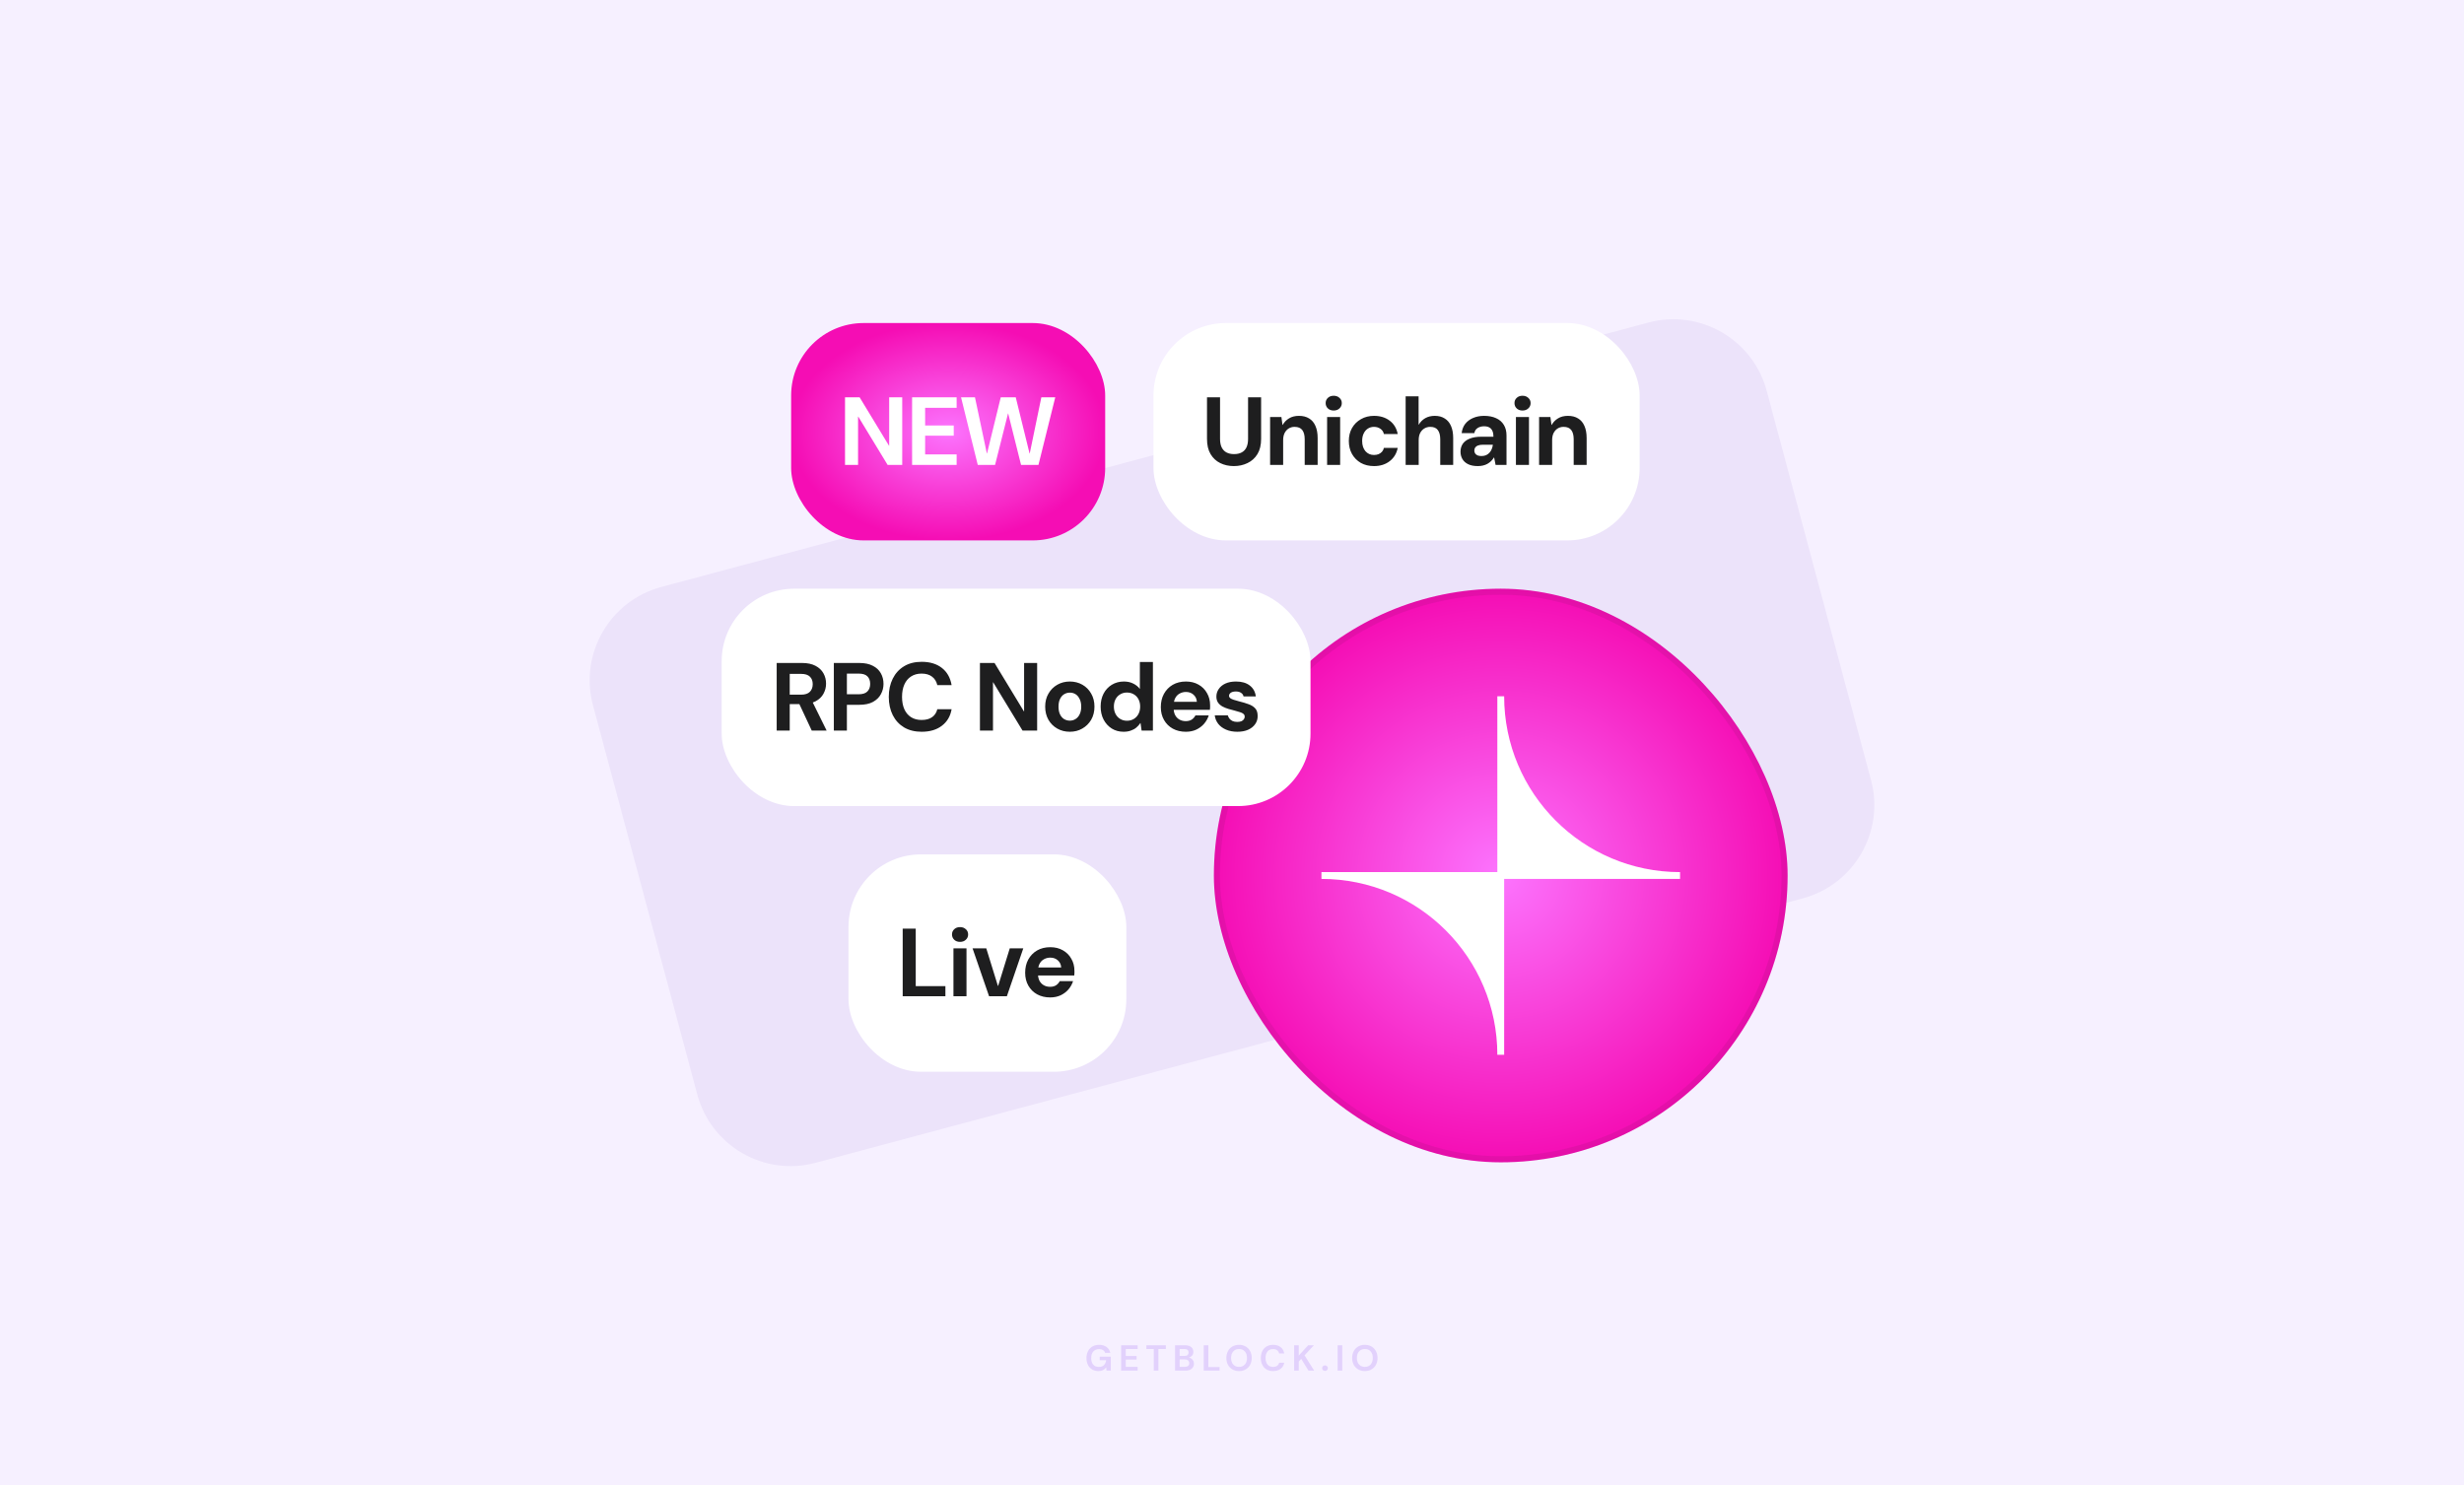
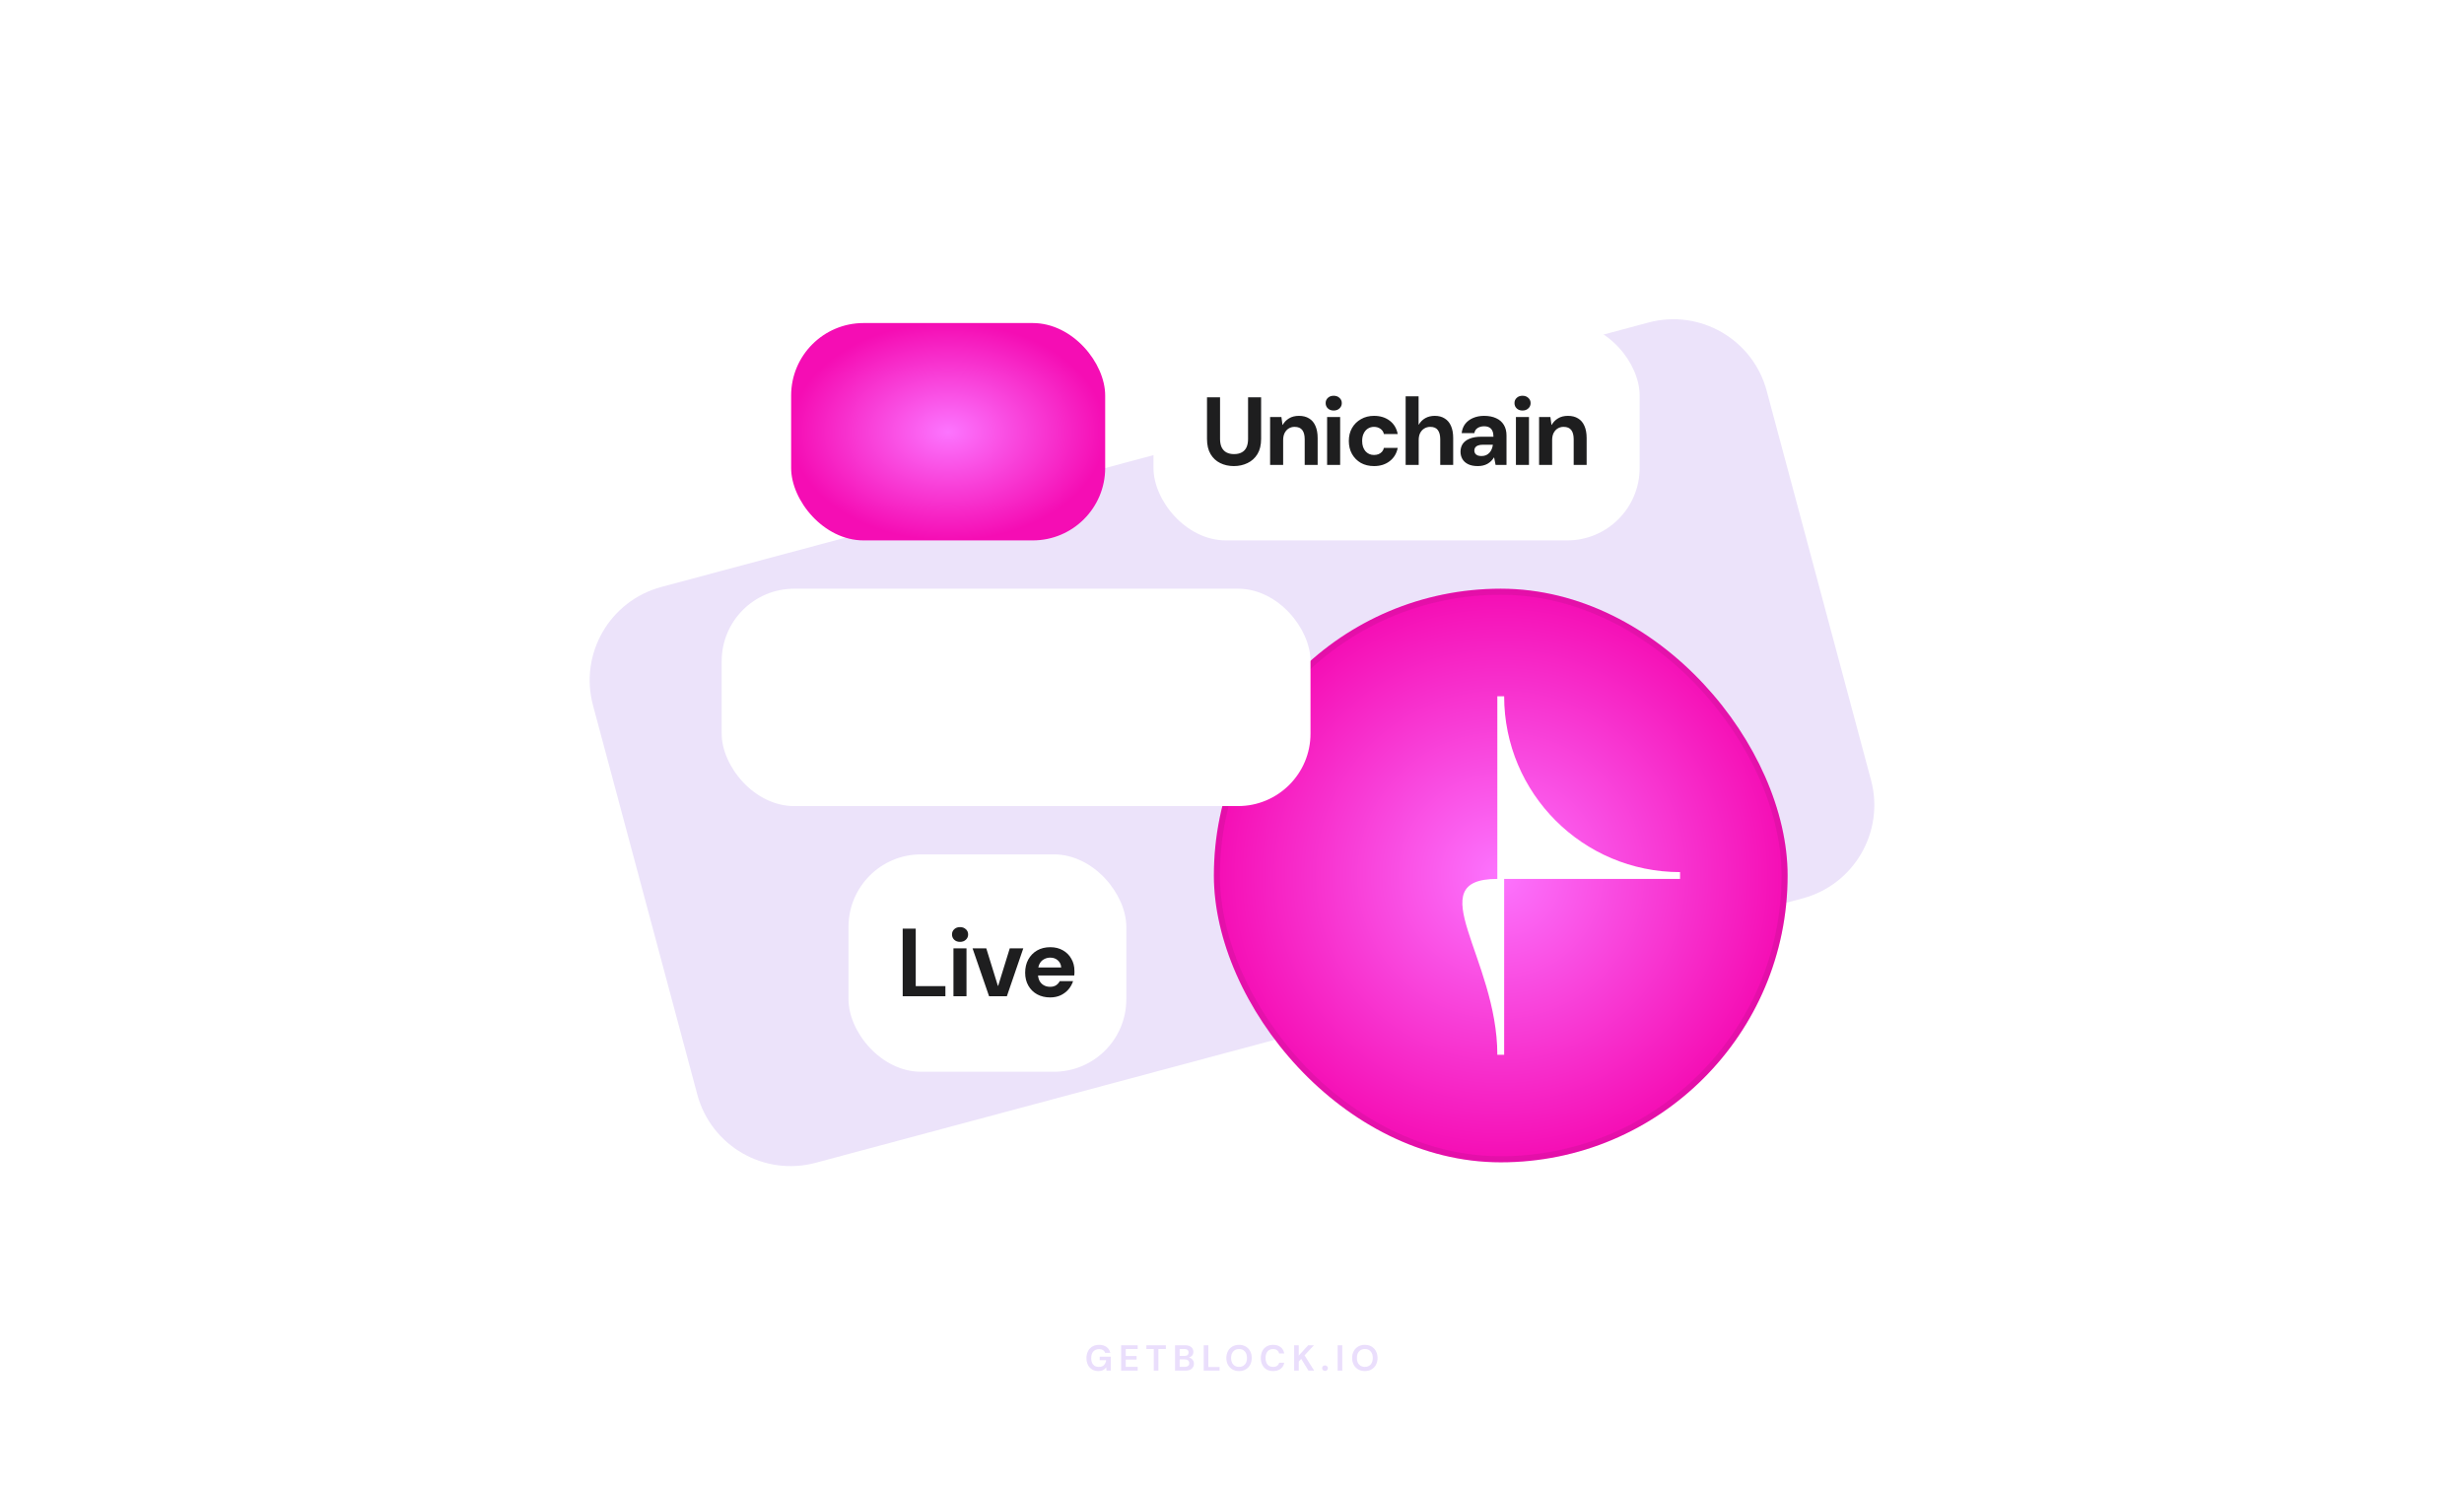
<svg xmlns="http://www.w3.org/2000/svg" width="816" height="492" viewBox="0 0 816 492" fill="none">
-   <rect width="816" height="492" fill="#F6F0FF" />
  <path d="M585.079 129.467C580.505 112.396 562.958 102.266 545.887 106.84L219.006 194.427C201.935 199.001 191.805 216.548 196.379 233.619L230.921 362.533C235.495 379.604 253.042 389.735 270.113 385.16L596.994 297.573C614.065 292.999 624.196 275.452 619.621 258.381L585.079 129.467Z" fill="#ECE3FA" />
  <path opacity="0.16" d="M363.747 454.144C362.955 454.144 362.263 453.964 361.671 453.604C361.079 453.244 360.619 452.744 360.291 452.104C359.963 451.456 359.799 450.704 359.799 449.848C359.799 448.984 359.967 448.224 360.303 447.568C360.647 446.904 361.131 446.388 361.755 446.02C362.387 445.644 363.135 445.456 363.999 445.456C364.983 445.456 365.799 445.692 366.447 446.164C367.095 446.636 367.515 447.288 367.707 448.12H365.991C365.863 447.728 365.631 447.424 365.295 447.208C364.959 446.984 364.527 446.872 363.999 446.872C363.159 446.872 362.511 447.14 362.055 447.676C361.599 448.204 361.371 448.932 361.371 449.86C361.371 450.788 361.595 451.508 362.043 452.02C362.499 452.524 363.115 452.776 363.891 452.776C364.651 452.776 365.223 452.572 365.607 452.164C365.999 451.748 366.235 451.204 366.315 450.532H364.191V449.38H367.863V454H366.447L366.327 452.896C366.055 453.296 365.715 453.604 365.307 453.82C364.899 454.036 364.379 454.144 363.747 454.144ZM371.277 454V445.6H376.761V446.836H372.813V449.14H376.401V450.34H372.813V452.764H376.761V454H371.277ZM382.09 454V446.836H379.642V445.6H386.086V446.836H383.626V454H382.09ZM389.144 454V445.6H392.516C393.388 445.6 394.052 445.804 394.508 446.212C394.972 446.612 395.204 447.128 395.204 447.76C395.204 448.288 395.06 448.712 394.772 449.032C394.492 449.344 394.148 449.556 393.74 449.668C394.22 449.764 394.616 450.004 394.928 450.388C395.24 450.764 395.396 451.204 395.396 451.708C395.396 452.372 395.156 452.92 394.676 453.352C394.196 453.784 393.516 454 392.636 454H389.144ZM390.68 449.128H392.288C392.72 449.128 393.052 449.028 393.284 448.828C393.516 448.628 393.632 448.344 393.632 447.976C393.632 447.624 393.516 447.348 393.284 447.148C393.06 446.94 392.72 446.836 392.264 446.836H390.68V449.128ZM390.68 452.752H392.396C392.852 452.752 393.204 452.648 393.452 452.44C393.708 452.224 393.836 451.924 393.836 451.54C393.836 451.148 393.704 450.84 393.44 450.616C393.176 450.392 392.82 450.28 392.372 450.28H390.68V452.752ZM398.634 454V445.6H400.17V452.8H403.89V454H398.634ZM410.338 454.144C409.498 454.144 408.762 453.96 408.13 453.592C407.506 453.224 407.014 452.716 406.654 452.068C406.302 451.412 406.126 450.656 406.126 449.8C406.126 448.944 406.302 448.192 406.654 447.544C407.014 446.888 407.506 446.376 408.13 446.008C408.762 445.64 409.498 445.456 410.338 445.456C411.17 445.456 411.902 445.64 412.534 446.008C413.166 446.376 413.658 446.888 414.01 447.544C414.362 448.192 414.538 448.944 414.538 449.8C414.538 450.656 414.362 451.412 414.01 452.068C413.658 452.716 413.166 453.224 412.534 453.592C411.902 453.96 411.17 454.144 410.338 454.144ZM410.338 452.764C411.138 452.764 411.774 452.5 412.246 451.972C412.726 451.444 412.966 450.72 412.966 449.8C412.966 448.88 412.726 448.156 412.246 447.628C411.774 447.1 411.138 446.836 410.338 446.836C409.538 446.836 408.898 447.1 408.418 447.628C407.938 448.156 407.698 448.88 407.698 449.8C407.698 450.72 407.938 451.444 408.418 451.972C408.898 452.5 409.538 452.764 410.338 452.764ZM421.618 454.144C420.77 454.144 420.042 453.964 419.434 453.604C418.826 453.236 418.358 452.728 418.03 452.08C417.702 451.424 417.538 450.668 417.538 449.812C417.538 448.956 417.702 448.2 418.03 447.544C418.358 446.888 418.826 446.376 419.434 446.008C420.042 445.64 420.77 445.456 421.618 445.456C422.626 445.456 423.45 445.708 424.09 446.212C424.738 446.708 425.142 447.408 425.302 448.312H423.61C423.506 447.856 423.282 447.5 422.938 447.244C422.602 446.98 422.154 446.848 421.594 446.848C420.818 446.848 420.21 447.112 419.77 447.64C419.33 448.168 419.11 448.892 419.11 449.812C419.11 450.732 419.33 451.456 419.77 451.984C420.21 452.504 420.818 452.764 421.594 452.764C422.154 452.764 422.602 452.644 422.938 452.404C423.282 452.156 423.506 451.816 423.61 451.384H425.302C425.142 452.248 424.738 452.924 424.09 453.412C423.45 453.9 422.626 454.144 421.618 454.144ZM428.582 454V445.6H430.118V448.996L433.226 445.6H435.122L432.026 448.936L435.206 454H433.322L430.922 450.112L430.118 450.988V454H428.582ZM438.802 454.084C438.522 454.084 438.29 453.996 438.106 453.82C437.93 453.644 437.842 453.432 437.842 453.184C437.842 452.928 437.93 452.712 438.106 452.536C438.29 452.36 438.522 452.272 438.802 452.272C439.082 452.272 439.31 452.36 439.486 452.536C439.67 452.712 439.762 452.928 439.762 453.184C439.762 453.432 439.67 453.644 439.486 453.82C439.31 453.996 439.082 454.084 438.802 454.084ZM442.98 454V445.6H444.516V454H442.98ZM452 454.144C451.16 454.144 450.424 453.96 449.792 453.592C449.168 453.224 448.676 452.716 448.316 452.068C447.964 451.412 447.788 450.656 447.788 449.8C447.788 448.944 447.964 448.192 448.316 447.544C448.676 446.888 449.168 446.376 449.792 446.008C450.424 445.64 451.16 445.456 452 445.456C452.832 445.456 453.564 445.64 454.196 446.008C454.828 446.376 455.32 446.888 455.672 447.544C456.024 448.192 456.2 448.944 456.2 449.8C456.2 450.656 456.024 451.412 455.672 452.068C455.32 452.716 454.828 453.224 454.196 453.592C453.564 453.96 452.832 454.144 452 454.144ZM452 452.764C452.8 452.764 453.436 452.5 453.908 451.972C454.388 451.444 454.628 450.72 454.628 449.8C454.628 448.88 454.388 448.156 453.908 447.628C453.436 447.1 452.8 446.836 452 446.836C451.2 446.836 450.56 447.1 450.08 447.628C449.6 448.156 449.36 448.88 449.36 449.8C449.36 450.72 449.6 451.444 450.08 451.972C450.56 452.5 451.2 452.764 452 452.764Z" fill="#7A2FEB" />
  <rect x="382" y="107" width="161" height="72" rx="24" fill="white" />
  <path d="M408.617 154.384C406.953 154.384 405.449 154.053 404.105 153.392C402.761 152.731 401.694 151.739 400.905 150.416C400.115 149.093 399.721 147.408 399.721 145.36V131.6H404.041V145.392C404.041 146.501 404.222 147.44 404.585 148.208C404.969 148.955 405.502 149.509 406.185 149.872C406.889 150.235 407.721 150.416 408.681 150.416C409.662 150.416 410.494 150.235 411.177 149.872C411.881 149.509 412.414 148.955 412.777 148.208C413.139 147.44 413.321 146.501 413.321 145.392V131.6H417.641V145.36C417.641 147.408 417.235 149.093 416.425 150.416C415.614 151.739 414.515 152.731 413.129 153.392C411.763 154.053 410.259 154.384 408.617 154.384ZM420.62 154V138.128H424.364L424.716 140.752H424.78C425.292 139.835 425.996 139.109 426.892 138.576C427.788 138.021 428.887 137.744 430.188 137.744C431.511 137.744 432.631 138.032 433.548 138.608C434.466 139.163 435.159 139.984 435.628 141.072C436.119 142.16 436.364 143.504 436.364 145.104V154H432.076V145.488C432.076 144.165 431.81 143.152 431.276 142.448C430.743 141.744 429.89 141.392 428.716 141.392C427.991 141.392 427.34 141.573 426.764 141.936C426.21 142.277 425.762 142.779 425.42 143.44C425.1 144.08 424.94 144.869 424.94 145.808V154H420.62ZM439.495 154V138.128H443.815V154H439.495ZM441.671 135.984C440.882 135.984 440.242 135.749 439.751 135.28C439.261 134.811 439.015 134.224 439.015 133.52C439.015 132.816 439.261 132.24 439.751 131.792C440.242 131.323 440.882 131.088 441.671 131.088C442.461 131.088 443.101 131.323 443.591 131.792C444.103 132.24 444.359 132.816 444.359 133.52C444.359 134.224 444.103 134.811 443.591 135.28C443.101 135.749 442.461 135.984 441.671 135.984ZM455.04 154.384C453.376 154.384 451.914 154.032 450.656 153.328C449.418 152.603 448.448 151.621 447.744 150.384C447.04 149.125 446.688 147.685 446.688 146.064C446.688 144.443 447.04 143.013 447.744 141.776C448.469 140.517 449.461 139.536 450.72 138.832C451.978 138.107 453.418 137.744 455.04 137.744C457.088 137.744 458.816 138.277 460.224 139.344C461.632 140.411 462.517 141.883 462.88 143.76H458.304C458.133 143.013 457.749 142.437 457.152 142.032C456.554 141.605 455.84 141.392 455.008 141.392C454.261 141.392 453.589 141.584 452.992 141.968C452.416 142.331 451.957 142.864 451.616 143.568C451.274 144.251 451.104 145.083 451.104 146.064C451.104 146.789 451.2 147.44 451.392 148.016C451.584 148.571 451.85 149.051 452.192 149.456C452.554 149.861 452.97 150.171 453.44 150.384C453.909 150.597 454.432 150.704 455.008 150.704C455.562 150.704 456.064 150.619 456.512 150.448C456.96 150.256 457.344 149.989 457.664 149.648C457.984 149.285 458.197 148.859 458.304 148.368H462.88C462.517 150.203 461.632 151.664 460.224 152.752C458.816 153.84 457.088 154.384 455.04 154.384ZM465.506 154V131.28H469.794V140.656H469.858C470.392 139.739 471.106 139.024 472.002 138.512C472.898 138 473.954 137.744 475.17 137.744C476.45 137.744 477.538 138.032 478.434 138.608C479.352 139.163 480.045 139.984 480.514 141.072C481.005 142.16 481.25 143.504 481.25 145.104V154H476.962V145.488C476.962 144.165 476.696 143.152 476.162 142.448C475.65 141.744 474.818 141.392 473.666 141.392C472.92 141.392 472.258 141.573 471.682 141.936C471.106 142.277 470.648 142.779 470.306 143.44C469.986 144.08 469.826 144.869 469.826 145.808V154H465.506ZM489.403 154.384C488.102 154.384 487.024 154.171 486.171 153.744C485.318 153.317 484.688 152.741 484.283 152.016C483.878 151.291 483.675 150.491 483.675 149.616C483.675 148.635 483.92 147.771 484.411 147.024C484.923 146.277 485.691 145.701 486.715 145.296C487.739 144.869 489.03 144.656 490.587 144.656H494.587C494.587 143.867 494.47 143.227 494.235 142.736C494.022 142.224 493.68 141.84 493.211 141.584C492.763 141.328 492.187 141.2 491.483 141.2C490.651 141.2 489.936 141.392 489.339 141.776C488.763 142.139 488.4 142.704 488.251 143.472H484.059C484.187 142.299 484.571 141.285 485.211 140.432C485.872 139.579 486.747 138.917 487.835 138.448C488.923 137.979 490.139 137.744 491.483 137.744C493.019 137.744 494.342 138 495.451 138.512C496.56 139.003 497.414 139.739 498.011 140.72C498.608 141.68 498.907 142.853 498.907 144.24V154H495.291L494.811 151.536H494.747C494.47 151.984 494.15 152.389 493.787 152.752C493.424 153.093 493.019 153.392 492.571 153.648C492.144 153.883 491.664 154.064 491.131 154.192C490.598 154.32 490.022 154.384 489.403 154.384ZM490.619 151.056C491.195 151.056 491.707 150.96 492.155 150.768C492.603 150.555 492.976 150.277 493.275 149.936C493.595 149.595 493.84 149.2 494.011 148.752C494.203 148.283 494.331 147.803 494.395 147.312H491.067C490.406 147.312 489.862 147.397 489.435 147.568C489.03 147.717 488.731 147.941 488.539 148.24C488.347 148.517 488.251 148.848 488.251 149.232C488.251 149.616 488.347 149.947 488.539 150.224C488.731 150.501 489.008 150.715 489.371 150.864C489.734 150.992 490.15 151.056 490.619 151.056ZM502.028 154V138.128H506.348V154H502.028ZM504.204 135.984C503.414 135.984 502.774 135.749 502.284 135.28C501.793 134.811 501.548 134.224 501.548 133.52C501.548 132.816 501.793 132.24 502.284 131.792C502.774 131.323 503.414 131.088 504.204 131.088C504.993 131.088 505.633 131.323 506.124 131.792C506.636 132.24 506.892 132.816 506.892 133.52C506.892 134.224 506.636 134.811 506.124 135.28C505.633 135.749 504.993 135.984 504.204 135.984ZM509.7 154V138.128H513.444L513.796 140.752H513.86C514.372 139.835 515.076 139.109 515.972 138.576C516.868 138.021 517.967 137.744 519.268 137.744C520.591 137.744 521.711 138.032 522.628 138.608C523.546 139.163 524.239 139.984 524.708 141.072C525.199 142.16 525.444 143.504 525.444 145.104V154H521.156V145.488C521.156 144.165 520.89 143.152 520.356 142.448C519.823 141.744 518.97 141.392 517.796 141.392C517.071 141.392 516.42 141.573 515.844 141.936C515.29 142.277 514.842 142.779 514.5 143.44C514.18 144.08 514.02 144.869 514.02 145.808V154H509.7Z" fill="#1E1E1F" />
  <rect x="281" y="283" width="92" height="72" rx="24" fill="white" />
  <path d="M298.944 330V307.6H303.264V326.64H313.088V330H298.944ZM315.753 330V314.128H320.073V330H315.753ZM317.929 311.984C317.14 311.984 316.5 311.749 316.009 311.28C315.519 310.811 315.273 310.224 315.273 309.52C315.273 308.816 315.519 308.24 316.009 307.792C316.5 307.323 317.14 307.088 317.929 307.088C318.719 307.088 319.359 307.323 319.849 307.792C320.361 308.24 320.617 308.816 320.617 309.52C320.617 310.224 320.361 310.811 319.849 311.28C319.359 311.749 318.719 311.984 317.929 311.984ZM327.554 330L322.082 314.128H326.626L330.466 326.544H330.562L334.402 314.128H338.882L333.442 330H327.554ZM347.789 330.384C346.168 330.384 344.728 330.043 343.469 329.36C342.232 328.677 341.261 327.717 340.557 326.48C339.853 325.243 339.501 323.824 339.501 322.224C339.501 320.56 339.842 319.099 340.525 317.84C341.229 316.56 342.2 315.557 343.437 314.832C344.696 314.107 346.157 313.744 347.821 313.744C349.4 313.744 350.786 314.085 351.981 314.768C353.197 315.451 354.136 316.389 354.797 317.584C355.48 318.757 355.821 320.091 355.821 321.584C355.821 321.797 355.821 322.043 355.821 322.32C355.821 322.576 355.8 322.843 355.757 323.12H342.573V320.464H351.437C351.373 319.483 351 318.693 350.317 318.096C349.656 317.499 348.824 317.2 347.821 317.2C347.074 317.2 346.392 317.371 345.773 317.712C345.154 318.032 344.664 318.523 344.301 319.184C343.938 319.845 343.757 320.688 343.757 321.712V322.64C343.757 323.515 343.928 324.272 344.269 324.912C344.61 325.531 345.08 326.011 345.677 326.352C346.296 326.693 346.989 326.864 347.757 326.864C348.546 326.864 349.208 326.693 349.741 326.352C350.274 325.989 350.68 325.531 350.957 324.976H355.373C355.053 325.979 354.541 326.896 353.837 327.728C353.133 328.539 352.269 329.189 351.245 329.68C350.221 330.149 349.069 330.384 347.789 330.384Z" fill="#1E1E1F" />
  <rect x="402" y="195" width="190" height="190" rx="95" fill="url(#paint0_radial_3402_6106)" />
  <rect x="403" y="196" width="188" height="188" rx="94" stroke="#1E1E1F" stroke-opacity="0.08" stroke-width="2" />
-   <path d="M556.375 288.871C524.192 288.871 498.13 262.782 498.13 230.625H495.871V288.871H437.625V291.13C469.808 291.13 495.871 317.218 495.871 349.375H498.13V291.13H556.375V288.871Z" fill="white" />
+   <path d="M556.375 288.871C524.192 288.871 498.13 262.782 498.13 230.625H495.871V288.871V291.13C469.808 291.13 495.871 317.218 495.871 349.375H498.13V291.13H556.375V288.871Z" fill="white" />
  <rect x="262" y="107" width="104" height="72" rx="24" fill="url(#paint1_radial_3402_6106)" />
-   <path d="M279.846 154V131.6H284.678L294.406 147.632H294.47V131.6H298.79V154H293.958L284.23 138H284.166V154H279.846ZM302.058 154V131.6H316.81V135.088H306.378V140.944H315.85V144.304H306.378V150.512H316.81V154H302.058ZM323.805 154L318.269 131.6H322.877L326.813 150.192H326.877L331.421 131.6H336.381L340.957 150.192H341.021L344.861 131.6H349.469L343.901 154H338.141L333.885 136.976H333.821L329.533 154H323.805Z" fill="white" />
  <rect x="239" y="195" width="195" height="72" rx="24" fill="white" />
-   <path d="M257.213 242V219.6H265.597C267.389 219.6 268.871 219.909 270.045 220.528C271.239 221.147 272.125 221.979 272.701 223.024C273.277 224.048 273.565 225.189 273.565 226.448C273.565 227.643 273.277 228.763 272.701 229.808C272.146 230.832 271.271 231.664 270.077 232.304C268.903 232.923 267.389 233.232 265.533 233.232H261.533V242H257.213ZM268.829 242L264.221 232.144H268.893L273.757 242H268.829ZM261.533 230.096H265.309C266.631 230.096 267.602 229.776 268.221 229.136C268.839 228.496 269.149 227.653 269.149 226.608C269.149 225.563 268.839 224.741 268.221 224.144C267.602 223.525 266.631 223.216 265.309 223.216H261.533V230.096ZM276.143 242V219.6H284.559C286.372 219.6 287.865 219.909 289.039 220.528C290.233 221.125 291.119 221.947 291.695 222.992C292.292 224.037 292.591 225.221 292.591 226.544C292.591 227.76 292.303 228.891 291.727 229.936C291.172 230.981 290.297 231.835 289.103 232.496C287.929 233.136 286.415 233.456 284.559 233.456H280.463V242H276.143ZM280.463 229.968H284.303C285.668 229.968 286.649 229.659 287.247 229.04C287.865 228.421 288.175 227.589 288.175 226.544C288.175 225.456 287.865 224.613 287.247 224.016C286.649 223.419 285.668 223.12 284.303 223.12H280.463V229.968ZM305.222 242.384C302.982 242.384 301.041 241.904 299.398 240.944C297.777 239.963 296.529 238.608 295.654 236.88C294.779 235.131 294.342 233.115 294.342 230.832C294.342 228.549 294.779 226.533 295.654 224.784C296.529 223.035 297.777 221.669 299.398 220.688C301.019 219.707 302.961 219.216 305.222 219.216C307.953 219.216 310.182 219.888 311.91 221.232C313.638 222.576 314.715 224.475 315.142 226.928H310.406C310.129 225.733 309.553 224.805 308.678 224.144C307.803 223.461 306.641 223.12 305.19 223.12C303.846 223.12 302.683 223.44 301.702 224.08C300.742 224.699 300.006 225.584 299.494 226.736C298.982 227.888 298.726 229.253 298.726 230.832C298.726 232.411 298.982 233.776 299.494 234.928C300.006 236.059 300.742 236.933 301.702 237.552C302.683 238.171 303.846 238.48 305.19 238.48C306.641 238.48 307.803 238.171 308.678 237.552C309.553 236.933 310.129 236.059 310.406 234.928H315.142C314.737 237.253 313.659 239.077 311.91 240.4C310.182 241.723 307.953 242.384 305.222 242.384ZM324.526 242V219.6H329.358L339.086 235.632H339.15V219.6H343.47V242H338.638L328.91 226H328.846V242H324.526ZM354.29 242.384C352.754 242.384 351.367 242.032 350.13 241.328C348.892 240.624 347.911 239.643 347.186 238.384C346.482 237.125 346.13 235.685 346.13 234.064C346.13 232.421 346.492 230.981 347.218 229.744C347.943 228.485 348.924 227.504 350.162 226.8C351.399 226.096 352.775 225.744 354.29 225.744C355.826 225.744 357.212 226.096 358.45 226.8C359.687 227.504 360.658 228.485 361.362 229.744C362.087 230.981 362.45 232.421 362.45 234.064C362.45 235.707 362.087 237.157 361.362 238.416C360.636 239.653 359.655 240.624 358.418 241.328C357.202 242.032 355.826 242.384 354.29 242.384ZM354.29 238.704C354.972 238.704 355.591 238.533 356.146 238.192C356.722 237.851 357.18 237.339 357.522 236.656C357.884 235.952 358.066 235.088 358.066 234.064C358.066 233.04 357.884 232.187 357.522 231.504C357.18 230.8 356.732 230.277 356.178 229.936C355.623 229.595 355.004 229.424 354.322 229.424C353.639 229.424 353.01 229.595 352.434 229.936C351.858 230.277 351.399 230.8 351.058 231.504C350.716 232.187 350.546 233.04 350.546 234.064C350.546 235.088 350.716 235.952 351.058 236.656C351.399 237.339 351.847 237.851 352.402 238.192C352.978 238.533 353.607 238.704 354.29 238.704ZM372.113 242.384C370.62 242.384 369.297 242.021 368.145 241.296C367.014 240.571 366.118 239.579 365.457 238.32C364.817 237.061 364.497 235.632 364.497 234.032C364.497 232.453 364.817 231.035 365.457 229.776C366.118 228.517 367.025 227.536 368.177 226.832C369.35 226.107 370.694 225.744 372.209 225.744C373.404 225.744 374.449 225.979 375.345 226.448C376.241 226.896 376.956 227.483 377.489 228.208V219.28H381.809V242H378.065L377.713 239.504H377.649C377.286 240.059 376.838 240.56 376.305 241.008C375.793 241.435 375.185 241.765 374.481 242C373.798 242.256 373.009 242.384 372.113 242.384ZM373.233 238.736C374.086 238.736 374.844 238.533 375.505 238.128C376.166 237.723 376.678 237.168 377.041 236.464C377.404 235.76 377.585 234.949 377.585 234.032C377.585 233.136 377.404 232.336 377.041 231.632C376.678 230.928 376.166 230.384 375.505 230C374.844 229.595 374.076 229.392 373.201 229.392C372.369 229.392 371.622 229.595 370.961 230C370.3 230.384 369.788 230.928 369.425 231.632C369.062 232.336 368.881 233.136 368.881 234.032C368.881 234.949 369.062 235.76 369.425 236.464C369.788 237.168 370.3 237.723 370.961 238.128C371.622 238.533 372.38 238.736 373.233 238.736ZM392.715 242.384C391.094 242.384 389.654 242.043 388.395 241.36C387.158 240.677 386.187 239.717 385.483 238.48C384.779 237.243 384.427 235.824 384.427 234.224C384.427 232.56 384.768 231.099 385.451 229.84C386.155 228.56 387.126 227.557 388.363 226.832C389.622 226.107 391.083 225.744 392.747 225.744C394.326 225.744 395.712 226.085 396.907 226.768C398.123 227.451 399.062 228.389 399.723 229.584C400.406 230.757 400.747 232.091 400.747 233.584C400.747 233.797 400.747 234.043 400.747 234.32C400.747 234.576 400.726 234.843 400.683 235.12H387.499V232.464H396.363C396.299 231.483 395.926 230.693 395.243 230.096C394.582 229.499 393.75 229.2 392.747 229.2C392 229.2 391.318 229.371 390.699 229.712C390.08 230.032 389.59 230.523 389.227 231.184C388.864 231.845 388.683 232.688 388.683 233.712V234.64C388.683 235.515 388.854 236.272 389.195 236.912C389.536 237.531 390.006 238.011 390.603 238.352C391.222 238.693 391.915 238.864 392.683 238.864C393.472 238.864 394.134 238.693 394.667 238.352C395.2 237.989 395.606 237.531 395.883 236.976H400.299C399.979 237.979 399.467 238.896 398.763 239.728C398.059 240.539 397.195 241.189 396.171 241.68C395.147 242.149 393.995 242.384 392.715 242.384ZM409.774 242.384C408.366 242.384 407.118 242.149 406.03 241.68C404.942 241.211 404.078 240.571 403.438 239.76C402.798 238.928 402.414 237.989 402.286 236.944H406.606C406.713 237.328 406.894 237.691 407.15 238.032C407.406 238.352 407.748 238.619 408.174 238.832C408.622 239.024 409.134 239.12 409.71 239.12C410.286 239.12 410.756 239.045 411.118 238.896C411.481 238.725 411.748 238.512 411.918 238.256C412.11 237.979 412.206 237.701 412.206 237.424C412.206 236.997 412.068 236.677 411.79 236.464C411.534 236.229 411.15 236.037 410.638 235.888C410.148 235.717 409.561 235.547 408.878 235.376C408.196 235.205 407.492 235.013 406.766 234.8C406.062 234.587 405.412 234.32 404.814 234C404.217 233.659 403.737 233.232 403.374 232.72C403.012 232.187 402.83 231.525 402.83 230.736C402.83 229.819 403.086 228.987 403.598 228.24C404.11 227.472 404.846 226.864 405.806 226.416C406.788 225.968 407.961 225.744 409.326 225.744C411.225 225.744 412.74 226.181 413.87 227.056C415.022 227.931 415.694 229.136 415.886 230.672H411.822C411.716 230.16 411.438 229.765 410.99 229.488C410.564 229.189 409.998 229.04 409.294 229.04C408.569 229.04 408.004 229.179 407.598 229.456C407.214 229.733 407.022 230.075 407.022 230.48C407.022 230.779 407.15 231.035 407.406 231.248C407.684 231.461 408.068 231.643 408.558 231.792C409.049 231.941 409.636 232.112 410.318 232.304C411.47 232.581 412.505 232.891 413.422 233.232C414.361 233.552 415.108 234.011 415.662 234.608C416.217 235.184 416.494 236.027 416.494 237.136C416.516 238.139 416.249 239.035 415.694 239.824C415.161 240.613 414.382 241.243 413.358 241.712C412.356 242.16 411.161 242.384 409.774 242.384Z" fill="#1E1E1F" />
  <defs>
    <radialGradient id="paint0_radial_3402_6106" cx="0" cy="0" r="1" gradientUnits="userSpaceOnUse" gradientTransform="translate(497 290) rotate(90) scale(95)">
      <stop stop-color="#FC74FE" />
      <stop offset="1" stop-color="#F50DB4" />
    </radialGradient>
    <radialGradient id="paint1_radial_3402_6106" cx="0" cy="0" r="1" gradientUnits="userSpaceOnUse" gradientTransform="translate(314 143) rotate(90) scale(36 52)">
      <stop stop-color="#FC74FE" />
      <stop offset="1" stop-color="#F50DB4" />
    </radialGradient>
  </defs>
</svg>